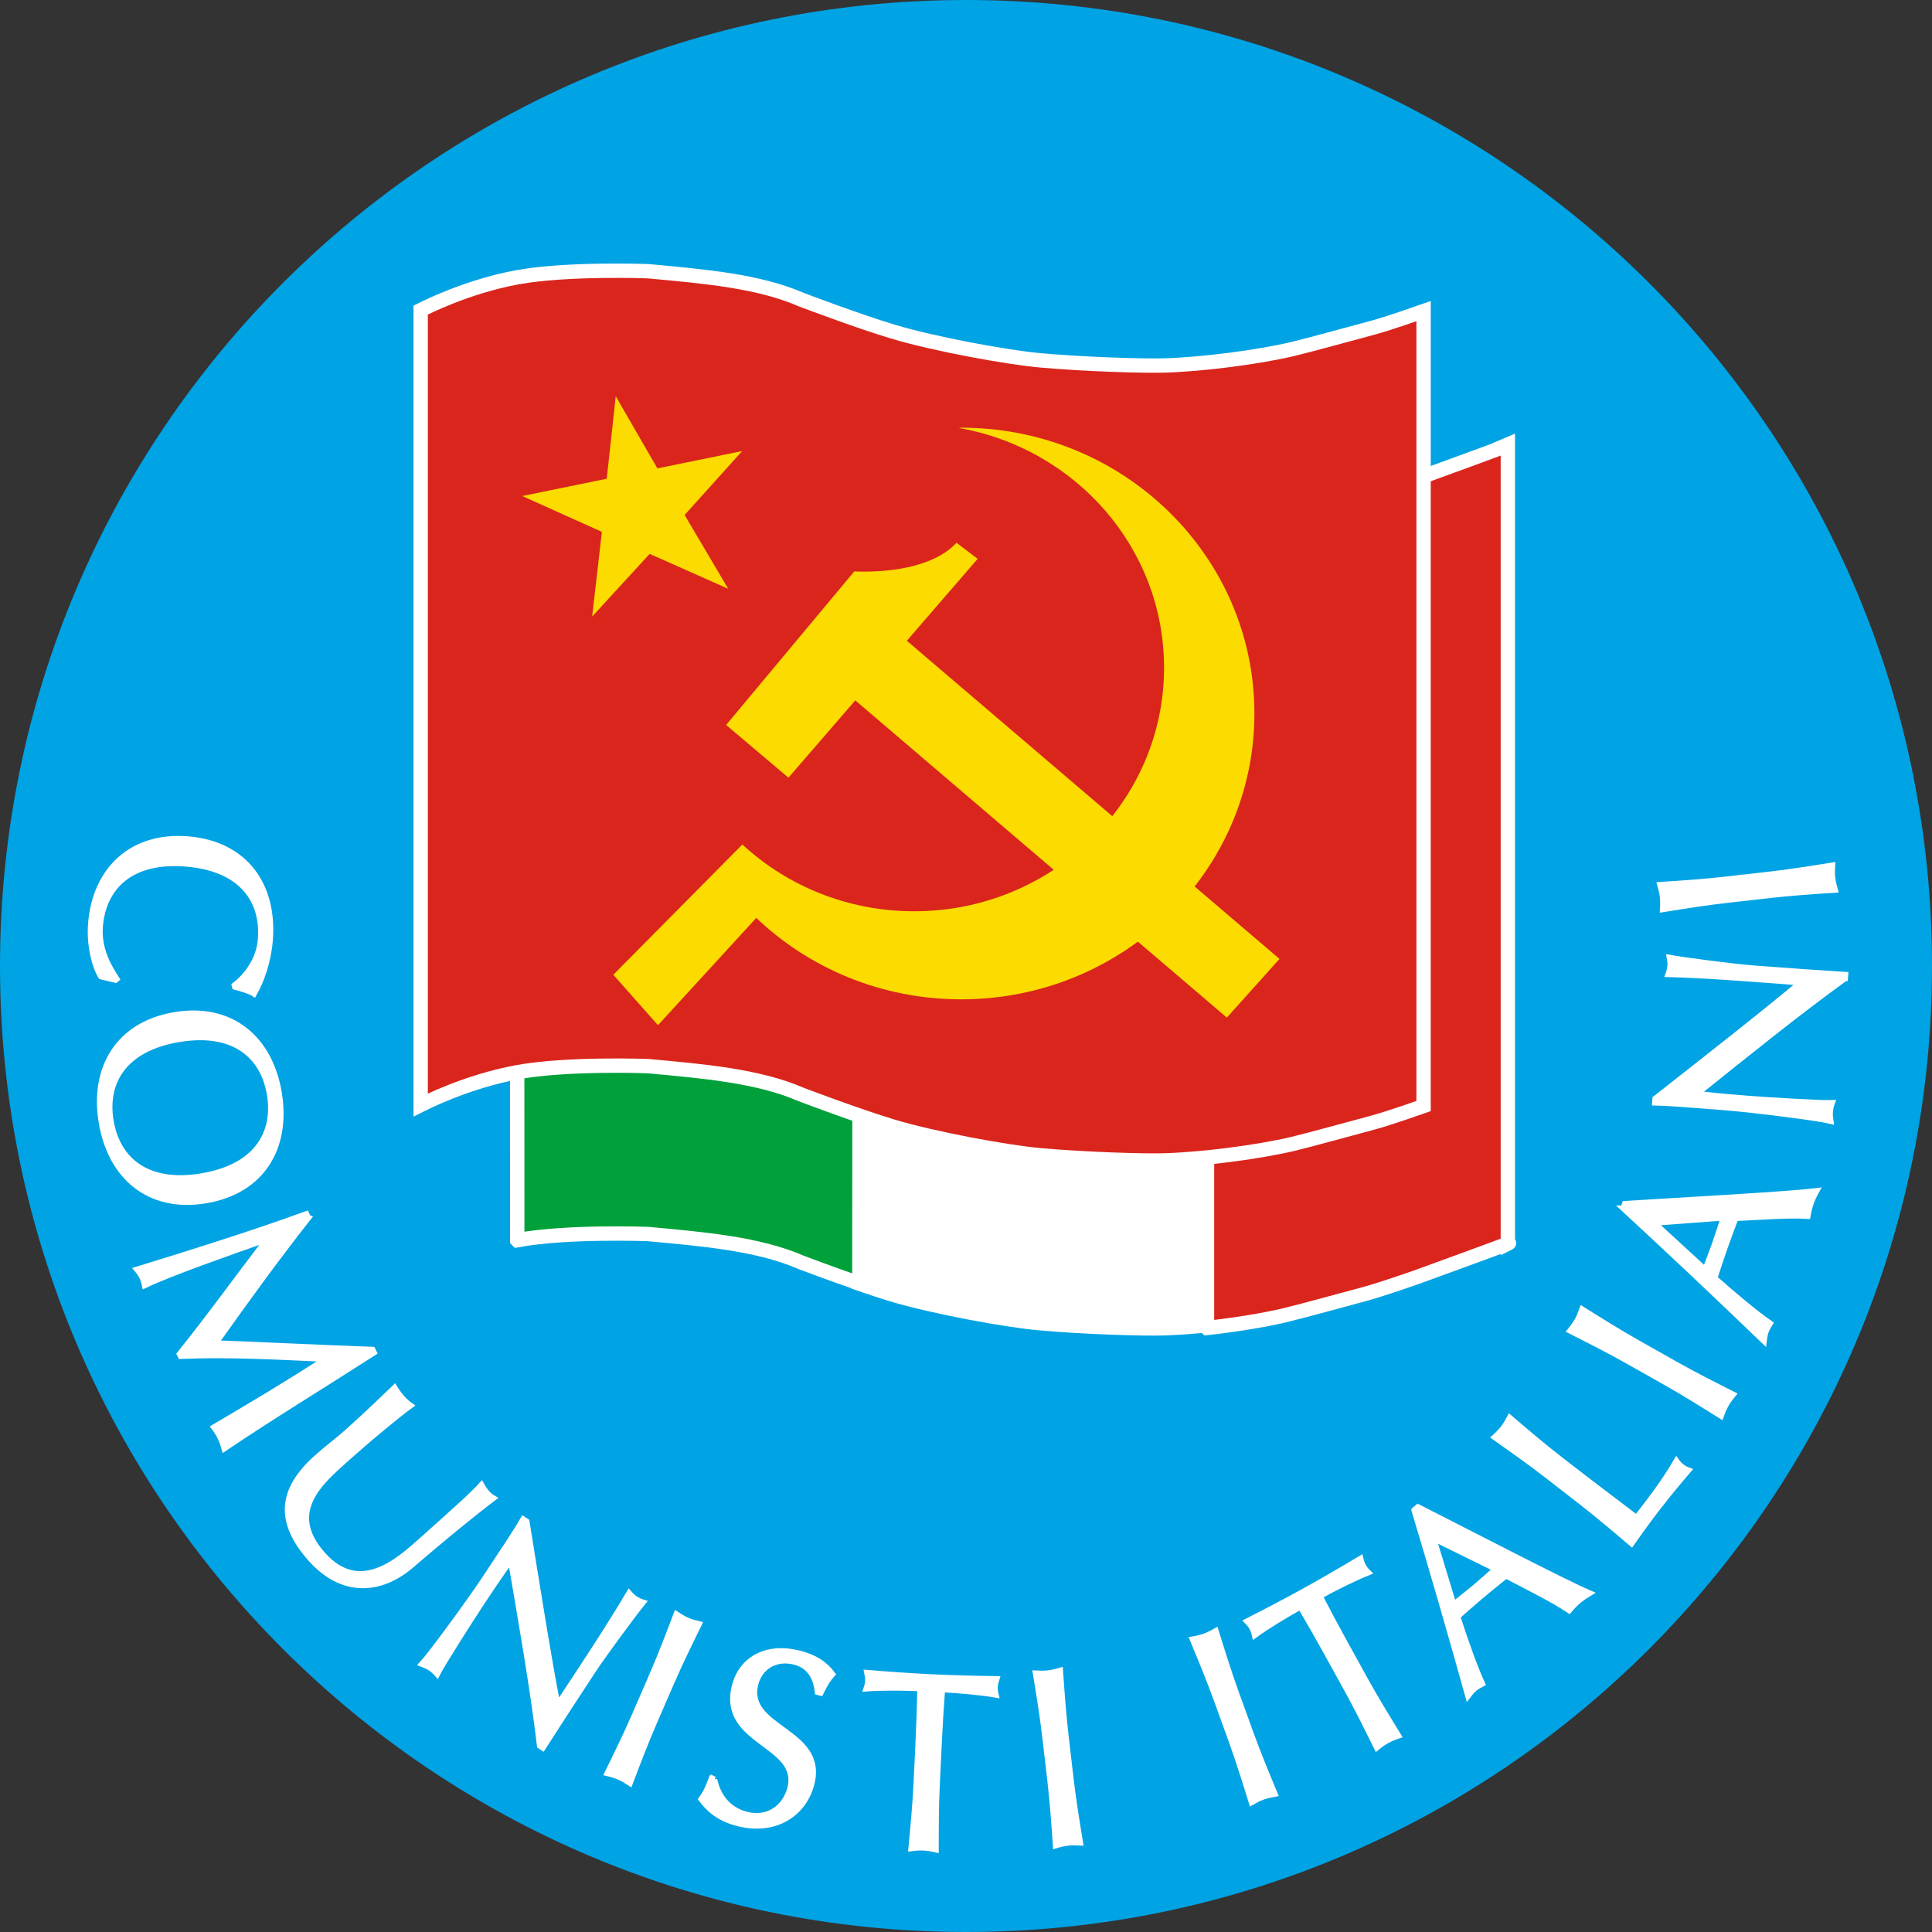
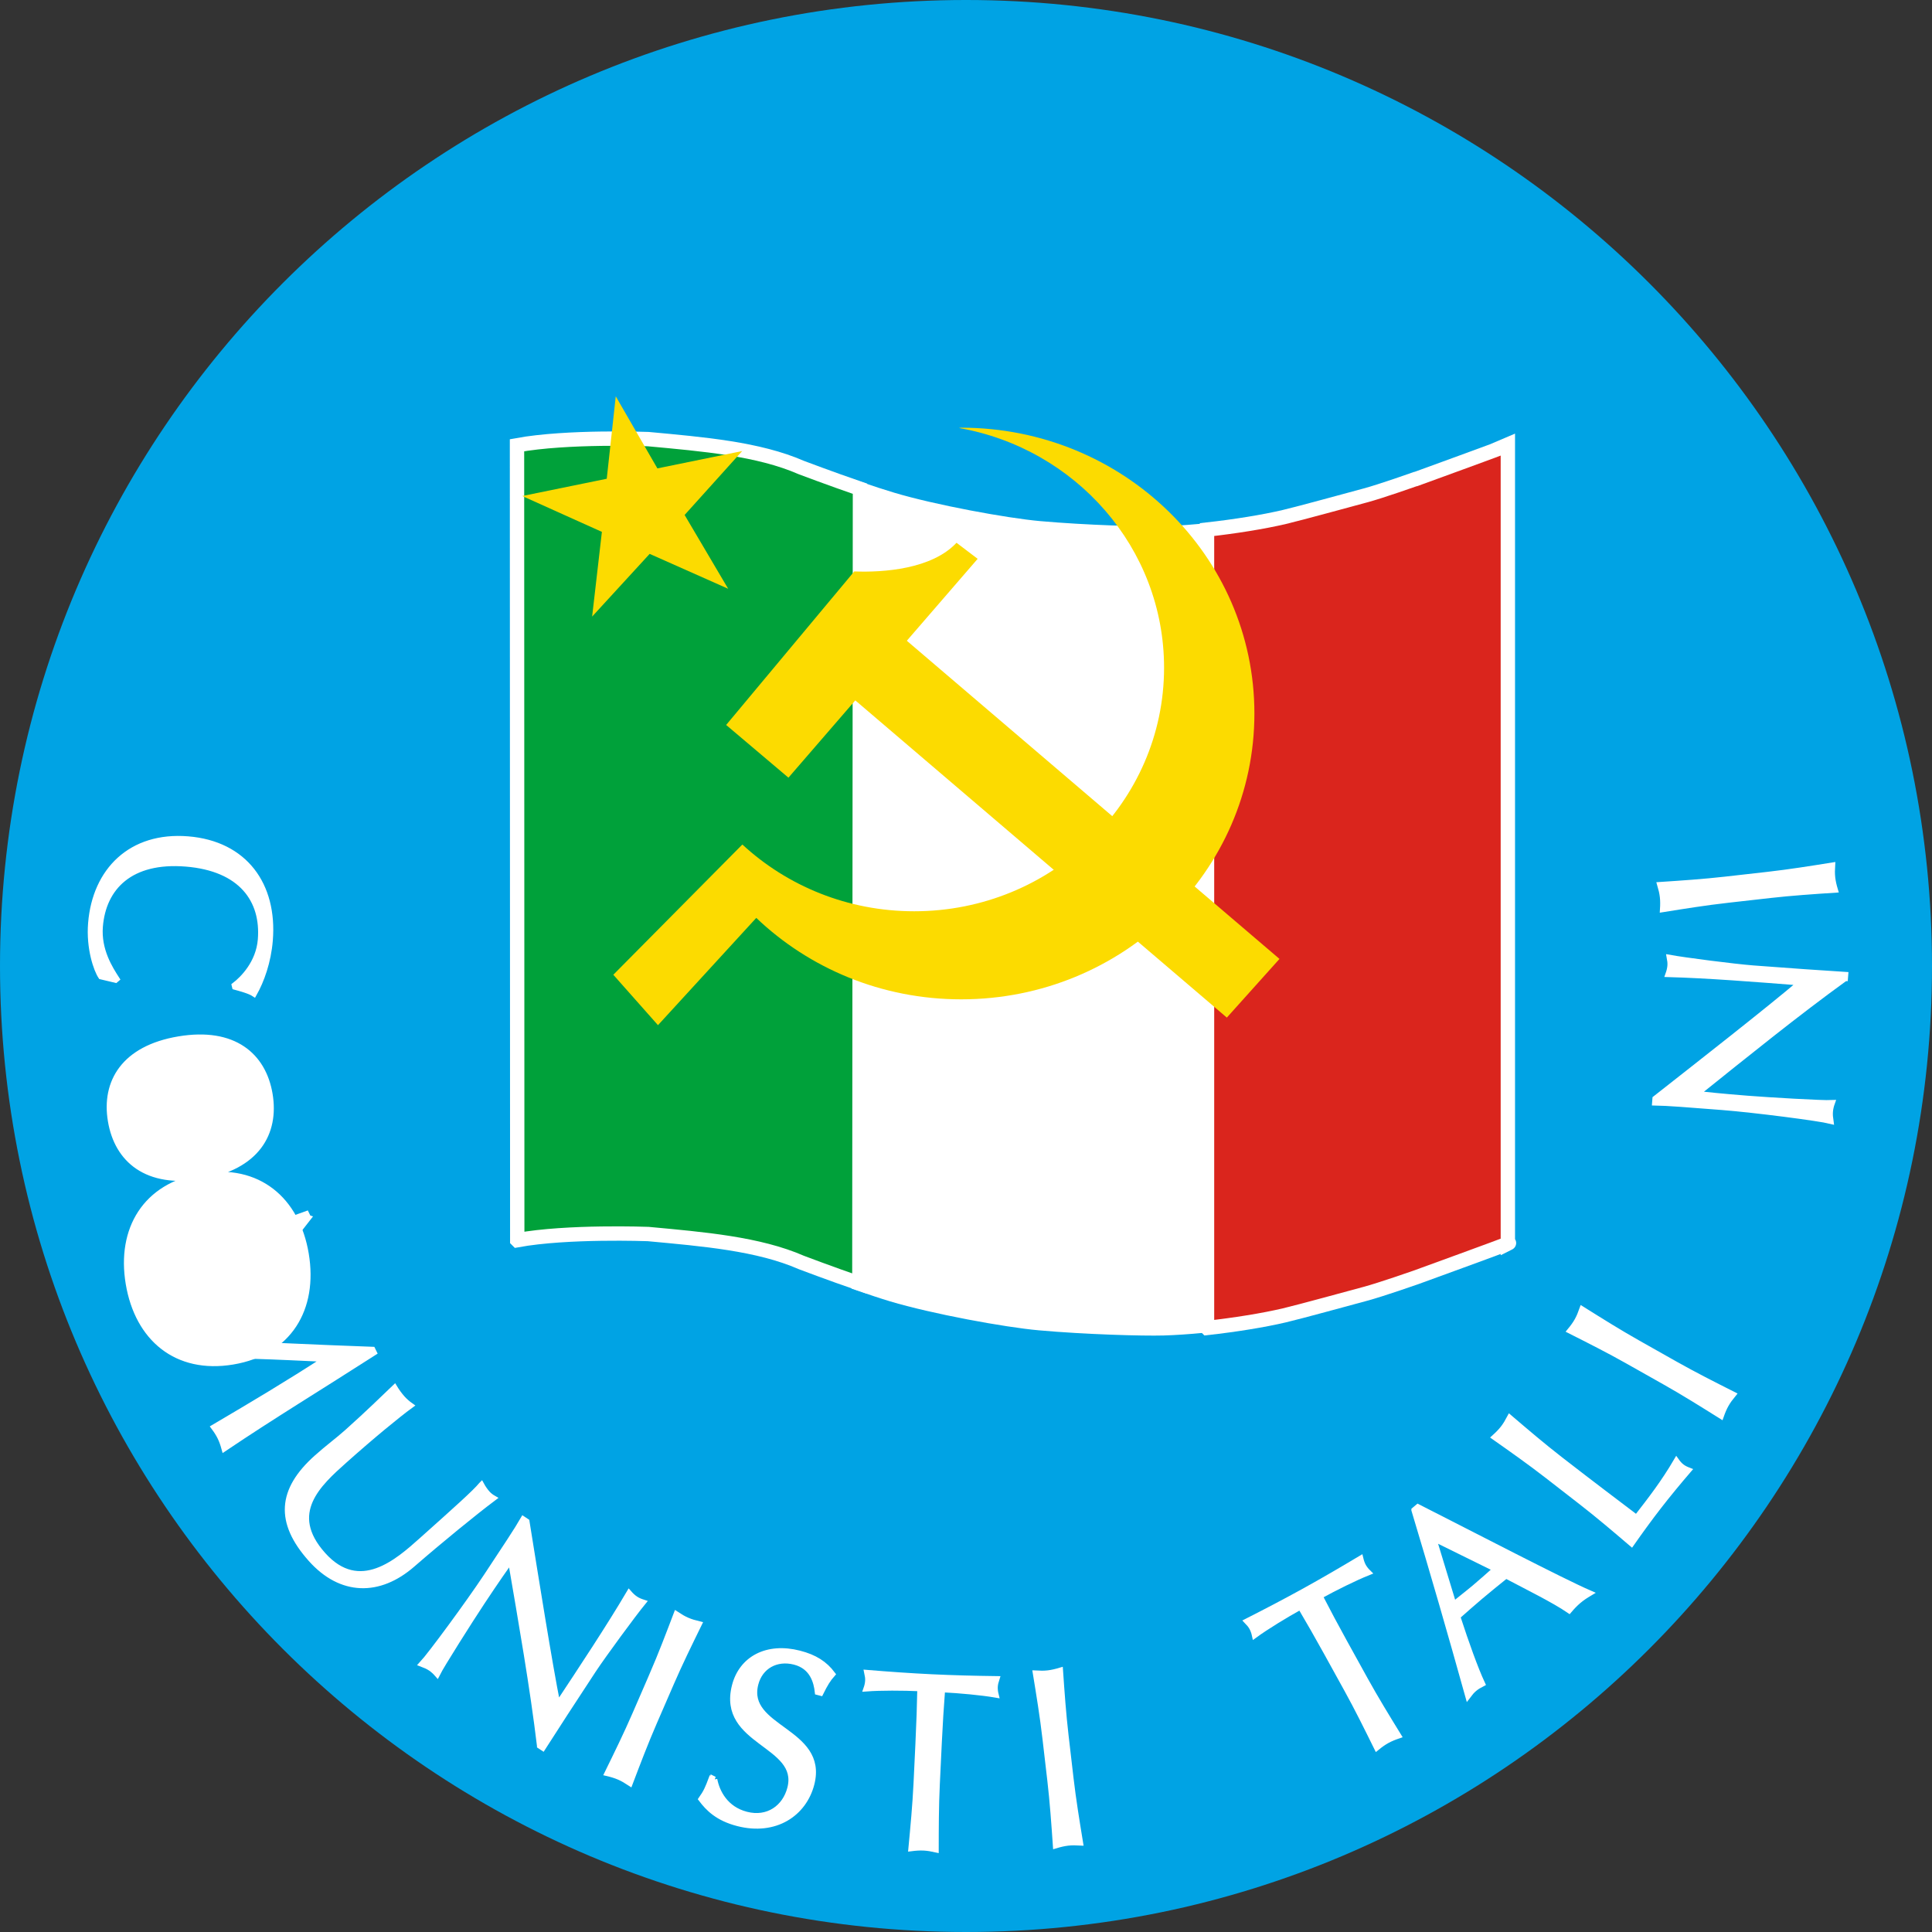
<svg xmlns="http://www.w3.org/2000/svg" xml:space="preserve" width="1024px" height="1024px" style="shape-rendering:geometricPrecision; text-rendering:geometricPrecision; image-rendering:optimizeQuality; fill-rule:evenodd; clip-rule:evenodd" viewBox="0 0 1168.15 1168.15">
  <rect x="0" y="0" width="1168.15" height="1168.15" fill="#333333" stroke="none" />
  <defs>
    <style type="text/css">
   
    .str1 {stroke:white;stroke-width:3.47}
    .str0 {stroke:white;stroke-width:8.676}
    .fil3 {fill:#00A13A;fill-rule:nonzero}
    .fil0 {fill:#00A3E4;fill-rule:nonzero}
    .fil2 {fill:#DA251D;fill-rule:nonzero}
    .fil4 {fill:#FCDB00;fill-rule:nonzero}
    .fil5 {fill:white;fill-rule:nonzero}
    .fil1 {fill:white;fill-rule:nonzero}
   
  </style>
  </defs>
  <g id="Livello_x0020_1">
    <path class="fil0" d="M584.075 1168.15c322.569,0 584.077,-261.504 584.077,-584.079 0,-322.57 -261.508,-584.074 -584.077,-584.074 -322.57,0 -584.075,261.503 -584.075,584.074 0,322.574 261.504,584.079 584.075,584.079z" />
    <path class="fil1 str0" d="M519.209 295.506l0 480.535c7.058,2.431 14.031,4.787 20.177,6.634 24.761,7.443 68.783,15.555 89.164,17.364 27.904,2.483 62.534,3.461 74.946,3.101 7.07,-0.208 15.137,-0.754 23.533,-1.563l7.185 -1.051 0 -480.321c-10.913,1.21 -21.665,2.038 -30.717,2.298 -12.412,0.36 -47.042,-0.62 -74.946,-3.101 -20.381,-1.81 -64.403,-9.921 -89.164,-17.361 -6.062,-1.822 -13.216,-4.139 -20.177,-6.534l0 0z" />
    <path class="fil2 str0" d="M729.808 802.932c16.75,-1.859 34.034,-4.621 46.775,-7.625 9.956,-2.346 39.643,-10.539 48.946,-13.022 9.303,-2.483 30.56,-9.922 30.56,-9.922 0,0 53.977,-19.63 55.609,-20.444 1.63,-0.821 0,0 0,0l0 -482.727c-1.632,0.814 -55.609,20.444 -55.609,20.444l-0.22 0c0,0 -21.037,7.443 -30.34,9.924 -9.302,2.48 -38.989,10.672 -48.946,13.022 -12.741,3.003 -30.025,5.763 -46.775,7.622l0 482.727 0 0z" />
    <path class="fil3 str0" d="M312.746 749.852c30.344,-5.579 79.14,-3.72 79.14,-3.72 33.444,3.101 66.742,5.885 92.653,17.216 0,0 17.301,6.575 35.06,12.692l0.364 -480.535c-17.862,-6.149 -35.424,-12.796 -35.424,-12.796 -25.911,-11.33 -59.209,-14.115 -92.653,-17.215 0,0 -48.944,-1.862 -79.287,3.722l0.146 480.635 0 0z" />
-     <path class="fil2 str0" d="M860.741 188.116l0 0c0,0 -21.038,7.443 -30.34,9.923 -9.302,2.48 -38.99,10.674 -48.946,13.022 -21.037,4.96 -54.481,9.258 -77.424,9.921 -12.413,0.36 -47.043,-0.62 -74.947,-3.097 -20.38,-1.814 -64.403,-9.924 -89.168,-17.365 -21.613,-6.496 -55.378,-19.33 -55.378,-19.33 -25.911,-11.327 -59.209,-14.113 -92.653,-17.211 0,0 -48.944,-1.863 -79.287,3.718 -30.341,5.581 -55.765,18.559 -58.245,19.801l0 480.638c2.48,-1.241 27.904,-14.221 58.245,-19.799 30.342,-5.584 79.287,-3.72 79.287,-3.72 33.444,3.097 66.742,5.88 92.653,17.212 0,0 33.764,12.831 55.378,19.329 24.765,7.439 68.788,15.551 89.168,17.361 27.904,2.481 62.534,3.46 74.947,3.1 22.942,-0.66 56.387,-4.96 77.424,-9.921 9.955,-2.347 39.643,-10.54 48.946,-13.022 9.302,-2.483 30.34,-9.922 30.34,-9.922l0 -480.638 0 0z" />
    <polygon class="fil4" points="397.476,283.206 448.745,272.724 413.942,311.364 440.268,355.983 392.802,334.891 358.024,372.8 363.922,321.59 315.771,299.91 366.859,289.465 372.303,239.613 397.476,283.206 " />
    <path class="fil4" d="M579.787 258.761c70.537,12.421 124.045,72.588 124.045,144.937 0,81.341 -67.64,147.286 -151.081,147.286 -40.247,0 -76.825,-15.348 -103.9,-40.364l-78.02 78.748 27.002 30.48 59.432 -64.858c31.959,30.459 75.688,49.238 123.916,49.238 97.903,0 177.269,-77.376 177.269,-172.82 0,-95.442 -79.365,-172.817 -177.269,-172.817l-1.393 0.17 0 0z" />
    <path class="fil4" d="M516.512 345.502l-77.462 92.834 37.665 31.871 114.409 -132.323 -12.784 -9.702c-14.924,15.935 -44.065,18.015 -61.827,17.321l0 0z" />
    <polygon class="fil4" points="773.619,579.794 546.685,386.048 514.853,421.518 741.784,615.269 773.619,579.794 " />
    <path class="fil5 str1" d="M61.065 590.419c-2.72,-4.028 -7.298,-17.041 -6.069,-32.176 2.592,-31.93 24.306,-53.623 58.658,-50.837 34.353,2.79 52.285,27.705 49.57,61.148 -1.057,13.016 -5.182,24.407 -9.629,32.273 -2.602,-1.733 -8.416,-3.275 -11.546,-4.139l-0.229 -0.932c5.037,-3.855 14.649,-13.432 15.803,-27.658 1.929,-23.756 -11.577,-43.133 -45.173,-45.86 -33.595,-2.729 -50.051,14.216 -51.98,37.974 -1.167,14.377 6.144,25.633 10.068,31.742l-0.655 0.555 -8.818 -2.089z" />
-     <path class="fil5 str1" d="M121.977 711.16c-33.241,5.565 -51.074,-9.922 -55.011,-33.432 -3.909,-23.358 7.905,-43.81 41.148,-49.377 33.242,-5.567 51.074,9.921 54.985,33.28 3.936,23.511 -7.881,43.963 -41.123,49.529zm-16.32 -97.484c-33.991,5.693 -49.746,32.034 -44.232,64.98 5.541,33.093 29.018,52.867 63.01,47.177 33.991,-5.693 49.745,-32.033 44.204,-65.126 -5.516,-32.946 -28.99,-52.719 -62.982,-47.031z" />
+     <path class="fil5 str1" d="M121.977 711.16c-33.241,5.565 -51.074,-9.922 -55.011,-33.432 -3.909,-23.358 7.905,-43.81 41.148,-49.377 33.242,-5.567 51.074,9.921 54.985,33.28 3.936,23.511 -7.881,43.963 -41.123,49.529zc-33.991,5.693 -49.746,32.034 -44.232,64.98 5.541,33.093 29.018,52.867 63.01,47.177 33.991,-5.693 49.745,-32.033 44.204,-65.126 -5.516,-32.946 -28.99,-52.719 -62.982,-47.031z" />
    <path class="fil5 str1" d="M186.384 736.347c-19.6,24.93 -37.362,49.471 -56.093,75.833 13.306,0.267 63.187,2.8 94.955,3.867l0.864 1.771c-32.938,21.13 -61.357,38.363 -90.478,57.968 -0.657,-2.381 -1.38,-4.558 -2.446,-6.745 -1.064,-2.185 -2.334,-4.101 -3.808,-6.083 23.493,-13.819 45.217,-26.776 67.154,-41.023l-0.133 -0.272c-28.845,-1.305 -57.347,-2.947 -87.169,-1.749l-0.598 -1.23c17.462,-21.693 34.813,-45.691 52.631,-69.075l-0.132 -0.275c-23.782,8.387 -58.122,20.406 -73.609,27.79 -0.39,-1.84 -0.85,-3.474 -1.649,-5.109 -0.796,-1.639 -1.801,-3.008 -3.009,-4.444 32.487,-9.934 71.994,-22.439 102.389,-33.542l1.13 2.317z" />
    <path class="fil5 str1" d="M291.078 897.823c0.976,1.779 2.167,3.567 3.583,5.152 1.013,1.13 2.351,2.173 3.6,2.888 -11.337,8.503 -32.07,25.404 -48.8,39.947 -20.238,17.682 -43.227,17.254 -61.437,-3.122 -20.033,-22.414 -18.521,-41.683 3.439,-61.309 7.02,-6.275 12.732,-10.362 18.392,-15.421 12.453,-11.132 22.35,-20.791 28.713,-26.882 1.279,2.109 3.075,4.579 4.696,6.388 1.414,1.584 3.262,3.195 4.916,4.363 -7.287,5.291 -23.288,18.373 -40.043,33.348 -15.396,13.76 -35.432,31.666 -12.869,56.91 22.158,24.789 45.364,4.049 59.626,-8.697 21.51,-19.224 32.377,-28.938 36.184,-33.564z" />
    <path class="fil5 str1" d="M326.406 1055.6c-4.245,-35.401 -11.198,-74.963 -17.595,-112.335 -3.229,4.601 -8.509,12.031 -17.392,25.451 -7.206,10.887 -24.381,37.94 -27.101,43.422 -1.14,-1.301 -2.491,-2.559 -4.012,-3.567 -1.519,-1.005 -3.206,-1.758 -5.102,-2.465 4.949,-5.282 28.05,-36.601 39.111,-53.317 10.559,-15.953 18.686,-28.23 22.077,-34.178l2.026 1.338c5.804,36.068 13.587,85.097 18.729,110.896 14.998,-22.663 31.34,-47.352 43.23,-67.517 1.14,1.301 2.494,2.559 3.884,3.482 1.394,0.92 2.826,1.508 4.473,2.046 -5.704,6.968 -23.561,31.199 -30.098,41.07 -8.548,12.917 -26.813,41.066 -30.458,46.844l-1.773 -1.169z" />
    <path class="fil5 str1" d="M394.414 1012.62c5.199,-11.975 9.902,-24.337 14.543,-36.554 2.185,1.445 4.293,2.69 6.521,3.661 2.228,0.965 4.578,1.651 7.128,2.261 -5.757,11.734 -11.573,23.613 -16.771,35.589l-10.398 23.956c-5.198,11.979 -9.901,24.333 -14.542,36.553 -2.186,-1.444 -4.293,-2.689 -6.522,-3.656 -2.227,-0.97 -4.579,-1.66 -7.127,-2.266 5.755,-11.738 11.572,-23.613 16.77,-35.588l10.398 -23.956z" />
    <path class="fil5 str1" d="M431.955 1075.9c1.462,7.739 6.666,18.008 19.313,21.253 13.091,3.354 23.483,-4.165 26.5,-15.929 6.941,-27.061 -42.366,-27.322 -33.501,-61.882 4.187,-16.326 19.482,-24.63 39.042,-19.613 9.265,2.376 15.316,6.277 19.993,12.492 -2.633,2.931 -4.53,6.05 -7.14,11.336l-1.763 -0.454c-0.663,-5.967 -2.925,-15.482 -13.956,-18.308 -11.03,-2.829 -20.895,2.63 -23.649,13.37 -7.051,27.501 42.217,27.908 33.881,60.408 -4.603,17.944 -21.869,29.661 -44.518,23.85 -12.207,-3.127 -18.025,-9.168 -22.115,-14.603 2.933,-4.105 4.128,-6.934 6.148,-12.374l1.767 0.454z" />
    <path class="fil5 str1" d="M555.319 1052.27c0.5,-10.463 0.852,-20.936 1.051,-31.411 -10.464,-0.5 -23.994,-0.542 -32.535,0.114 0.526,-1.495 0.911,-3.148 0.991,-4.816 0.069,-1.517 -0.16,-3.051 -0.532,-4.737 13.022,1.076 26.044,2.004 39.091,2.626 13.039,0.627 26.094,0.949 39.159,1.119 -0.534,1.643 -0.91,3.143 -0.991,4.812 -0.073,1.516 0.152,3.203 0.534,4.737 -8.443,-1.466 -21.91,-2.72 -32.373,-3.22 -0.805,10.451 -1.457,20.911 -1.958,31.374l-1.249 26.082c-0.623,13.044 -0.648,26.265 -0.665,39.333 -2.559,-0.577 -4.969,-0.995 -7.396,-1.11 -2.424,-0.118 -4.863,0.068 -7.465,0.398 1.23,-13.009 2.467,-26.175 3.093,-39.218l1.246 -26.083z" />
    <path class="fil5 str1" d="M631.978 1050.7c-1.509,-12.966 -3.635,-26.018 -5.749,-38.918 2.613,0.152 5.062,0.178 7.476,-0.106 2.415,-0.279 4.792,-0.86 7.304,-1.613 0.906,13.038 1.825,26.23 3.338,39.202l3.015 25.938c1.509,12.966 3.635,26.018 5.749,38.918 -2.618,-0.152 -5.066,-0.178 -7.476,0.106 -2.415,0.279 -4.792,0.86 -7.304,1.613 -0.906,-13.038 -1.83,-26.229 -3.337,-39.201l-3.016 -25.939z" />
-     <path class="fil5 str1" d="M735.633 1027.76c-4.444,-12.277 -9.511,-24.489 -14.522,-36.558 2.58,-0.449 4.969,-0.991 7.252,-1.821 2.283,-0.823 4.47,-1.937 6.74,-3.245 3.872,12.483 7.795,25.111 12.239,37.388l8.883 24.557c4.449,12.277 9.515,24.489 14.527,36.563 -2.58,0.449 -4.969,0.991 -7.257,1.817 -2.279,0.826 -4.465,1.94 -6.736,3.245 -3.871,-12.484 -7.793,-25.108 -12.239,-37.389l-8.887 -24.557z" />
    <path class="fil5 str1" d="M801.883 998.775c-5.067,-9.171 -10.265,-18.266 -15.594,-27.289 -9.171,5.062 -20.706,12.128 -27.632,17.169 -0.339,-1.551 -0.882,-3.156 -1.686,-4.617 -0.738,-1.33 -1.737,-2.512 -2.94,-3.754 11.649,-5.913 23.223,-11.963 34.656,-18.273 11.429,-6.313 22.71,-12.892 33.919,-19.607 0.407,1.687 0.882,3.16 1.686,4.622 0.733,1.33 1.805,2.644 2.94,3.754 -7.956,3.181 -20.08,9.179 -29.247,14.245 4.796,9.321 9.726,18.564 14.793,27.731l12.628 22.859c6.312,11.428 13.23,22.697 20.076,33.834 -2.483,0.851 -4.754,1.757 -6.88,2.935 -2.127,1.169 -4.109,2.609 -6.143,4.262 -5.787,-11.726 -11.641,-23.579 -17.953,-35.008l-12.623 -22.864z" />
    <path class="fil5 str1" d="M904.445 948.691c-4.198,3.741 -8.51,7.578 -12.802,11.201 -4.063,3.427 -8.668,6.913 -12.73,10.34l-12.216 -40.146 37.748 18.606zm-49.339 -35.64c11.268,37.368 22.01,74.592 32.504,112.221 1.216,-1.622 2.41,-3.029 3.804,-4.202 1.393,-1.178 2.978,-2.119 4.782,-3.042 -4.193,-8.98 -9.773,-24.536 -14.983,-40.6 4.66,-4.125 9.205,-8.159 13.957,-12.175 5.109,-4.307 10.312,-8.498 15.404,-12.594 12.886,6.804 29.23,14.869 38.185,21.016 1.796,-2.109 3.576,-4.007 5.664,-5.769 2.089,-1.762 4.258,-3.195 6.639,-4.609 -16.623,-7.228 -69.67,-34.779 -103.754,-52.106l-2.202 1.859z" />
    <path class="fil5 str1" d="M935.53 892.15c-10.315,-8.006 -21.118,-15.627 -31.806,-23.15 1.945,-1.762 3.673,-3.495 5.16,-5.414 1.492,-1.915 2.741,-4.025 3.962,-6.341 9.946,8.484 20.002,17.067 30.323,25.073 20.146,15.64 34.483,26.383 46.326,35.39 8.753,-11.277 16.386,-21.109 24.138,-34.314 0.923,1.292 1.932,2.465 3.136,3.394 1.198,0.932 2.583,1.622 4.061,2.194 -6.036,7.037 -12.052,14.29 -17.728,21.601 -5.774,7.438 -11.214,14.936 -16.623,22.655 -9.946,-8.489 -20.004,-17.062 -30.323,-25.07l-20.626 -16.017z" />
    <path class="fil5 str1" d="M984.175 822.889c-11.37,-6.417 -23.172,-12.374 -34.846,-18.262 1.669,-2.025 3.126,-3.99 4.321,-6.109 1.19,-2.114 2.117,-4.38 2.99,-6.849 11.073,6.942 22.282,13.963 33.653,20.38l22.743 12.828c11.375,6.417 23.177,12.377 34.844,18.266 -1.661,2.025 -3.118,3.99 -4.314,6.109 -1.194,2.114 -2.126,4.38 -2.994,6.85 -11.074,-6.944 -22.279,-13.967 -33.653,-20.381l-22.744 -12.831z" />
-     <path class="fil5 str1" d="M1042.11 736.245c-1.717,5.346 -3.487,10.845 -5.343,16.145 -1.762,5.011 -3.956,10.357 -5.718,15.373l-30.908 -28.382 41.968 -3.136zm-60.607 -5.659c28.687,26.476 56.841,53.088 84.982,80.174 0.224,-2.008 0.537,-3.829 1.144,-5.549 0.605,-1.72 1.495,-3.338 2.575,-5.05 -8.171,-5.6 -20.872,-16.173 -33.516,-27.365 1.918,-5.922 3.782,-11.705 5.842,-17.58 2.216,-6.304 4.567,-12.556 6.871,-18.666 14.564,-0.686 32.733,-2.033 43.573,-1.287 0.475,-2.727 1.042,-5.262 1.949,-7.84 0.906,-2.581 2.045,-4.915 3.38,-7.342 -17.996,2.211 -77.68,5.405 -115.844,7.786l-0.957 2.72z" />
    <path class="fil5 str1" d="M1115.6 591.508c-28.9,20.875 -60.129,46.141 -89.71,69.859 5.587,0.593 14.645,1.61 30.692,2.868 13.013,1.022 45.001,2.928 51.113,2.647 -0.584,1.627 -1.029,3.423 -1.169,5.237 -0.144,1.821 0.017,3.659 0.314,5.659 -7.019,-1.766 -45.616,-6.781 -65.593,-8.354 -19.07,-1.499 -33.753,-2.651 -40.599,-2.731l0.189 -2.42c28.73,-22.57 67.839,-53.151 87.906,-70.155 -27.095,-2.131 -56.608,-4.448 -80.013,-5.071 0.584,-1.627 1.029,-3.422 1.161,-5.083 0.13,-1.669 -0.052,-3.202 -0.373,-4.905 8.857,1.61 38.71,5.482 50.512,6.405 15.441,1.215 48.915,3.541 55.739,3.926l-0.168 2.119z" />
    <path class="fil5 str1" d="M1044.35 544.168c-12.971,1.466 -26.028,3.552 -38.939,5.623 0.165,-2.615 0.194,-5.064 -0.081,-7.479 -0.271,-2.413 -0.847,-4.791 -1.587,-7.308 13.043,-0.862 26.238,-1.741 39.209,-3.208l25.951 -2.934c12.971,-1.466 26.028,-3.552 38.939,-5.622 -0.165,2.615 -0.194,5.062 0.076,7.477 0.275,2.415 0.847,4.793 1.594,7.308 -13.044,0.862 -26.239,1.742 -39.211,3.208l-25.951 2.934z" />
  </g>
</svg>